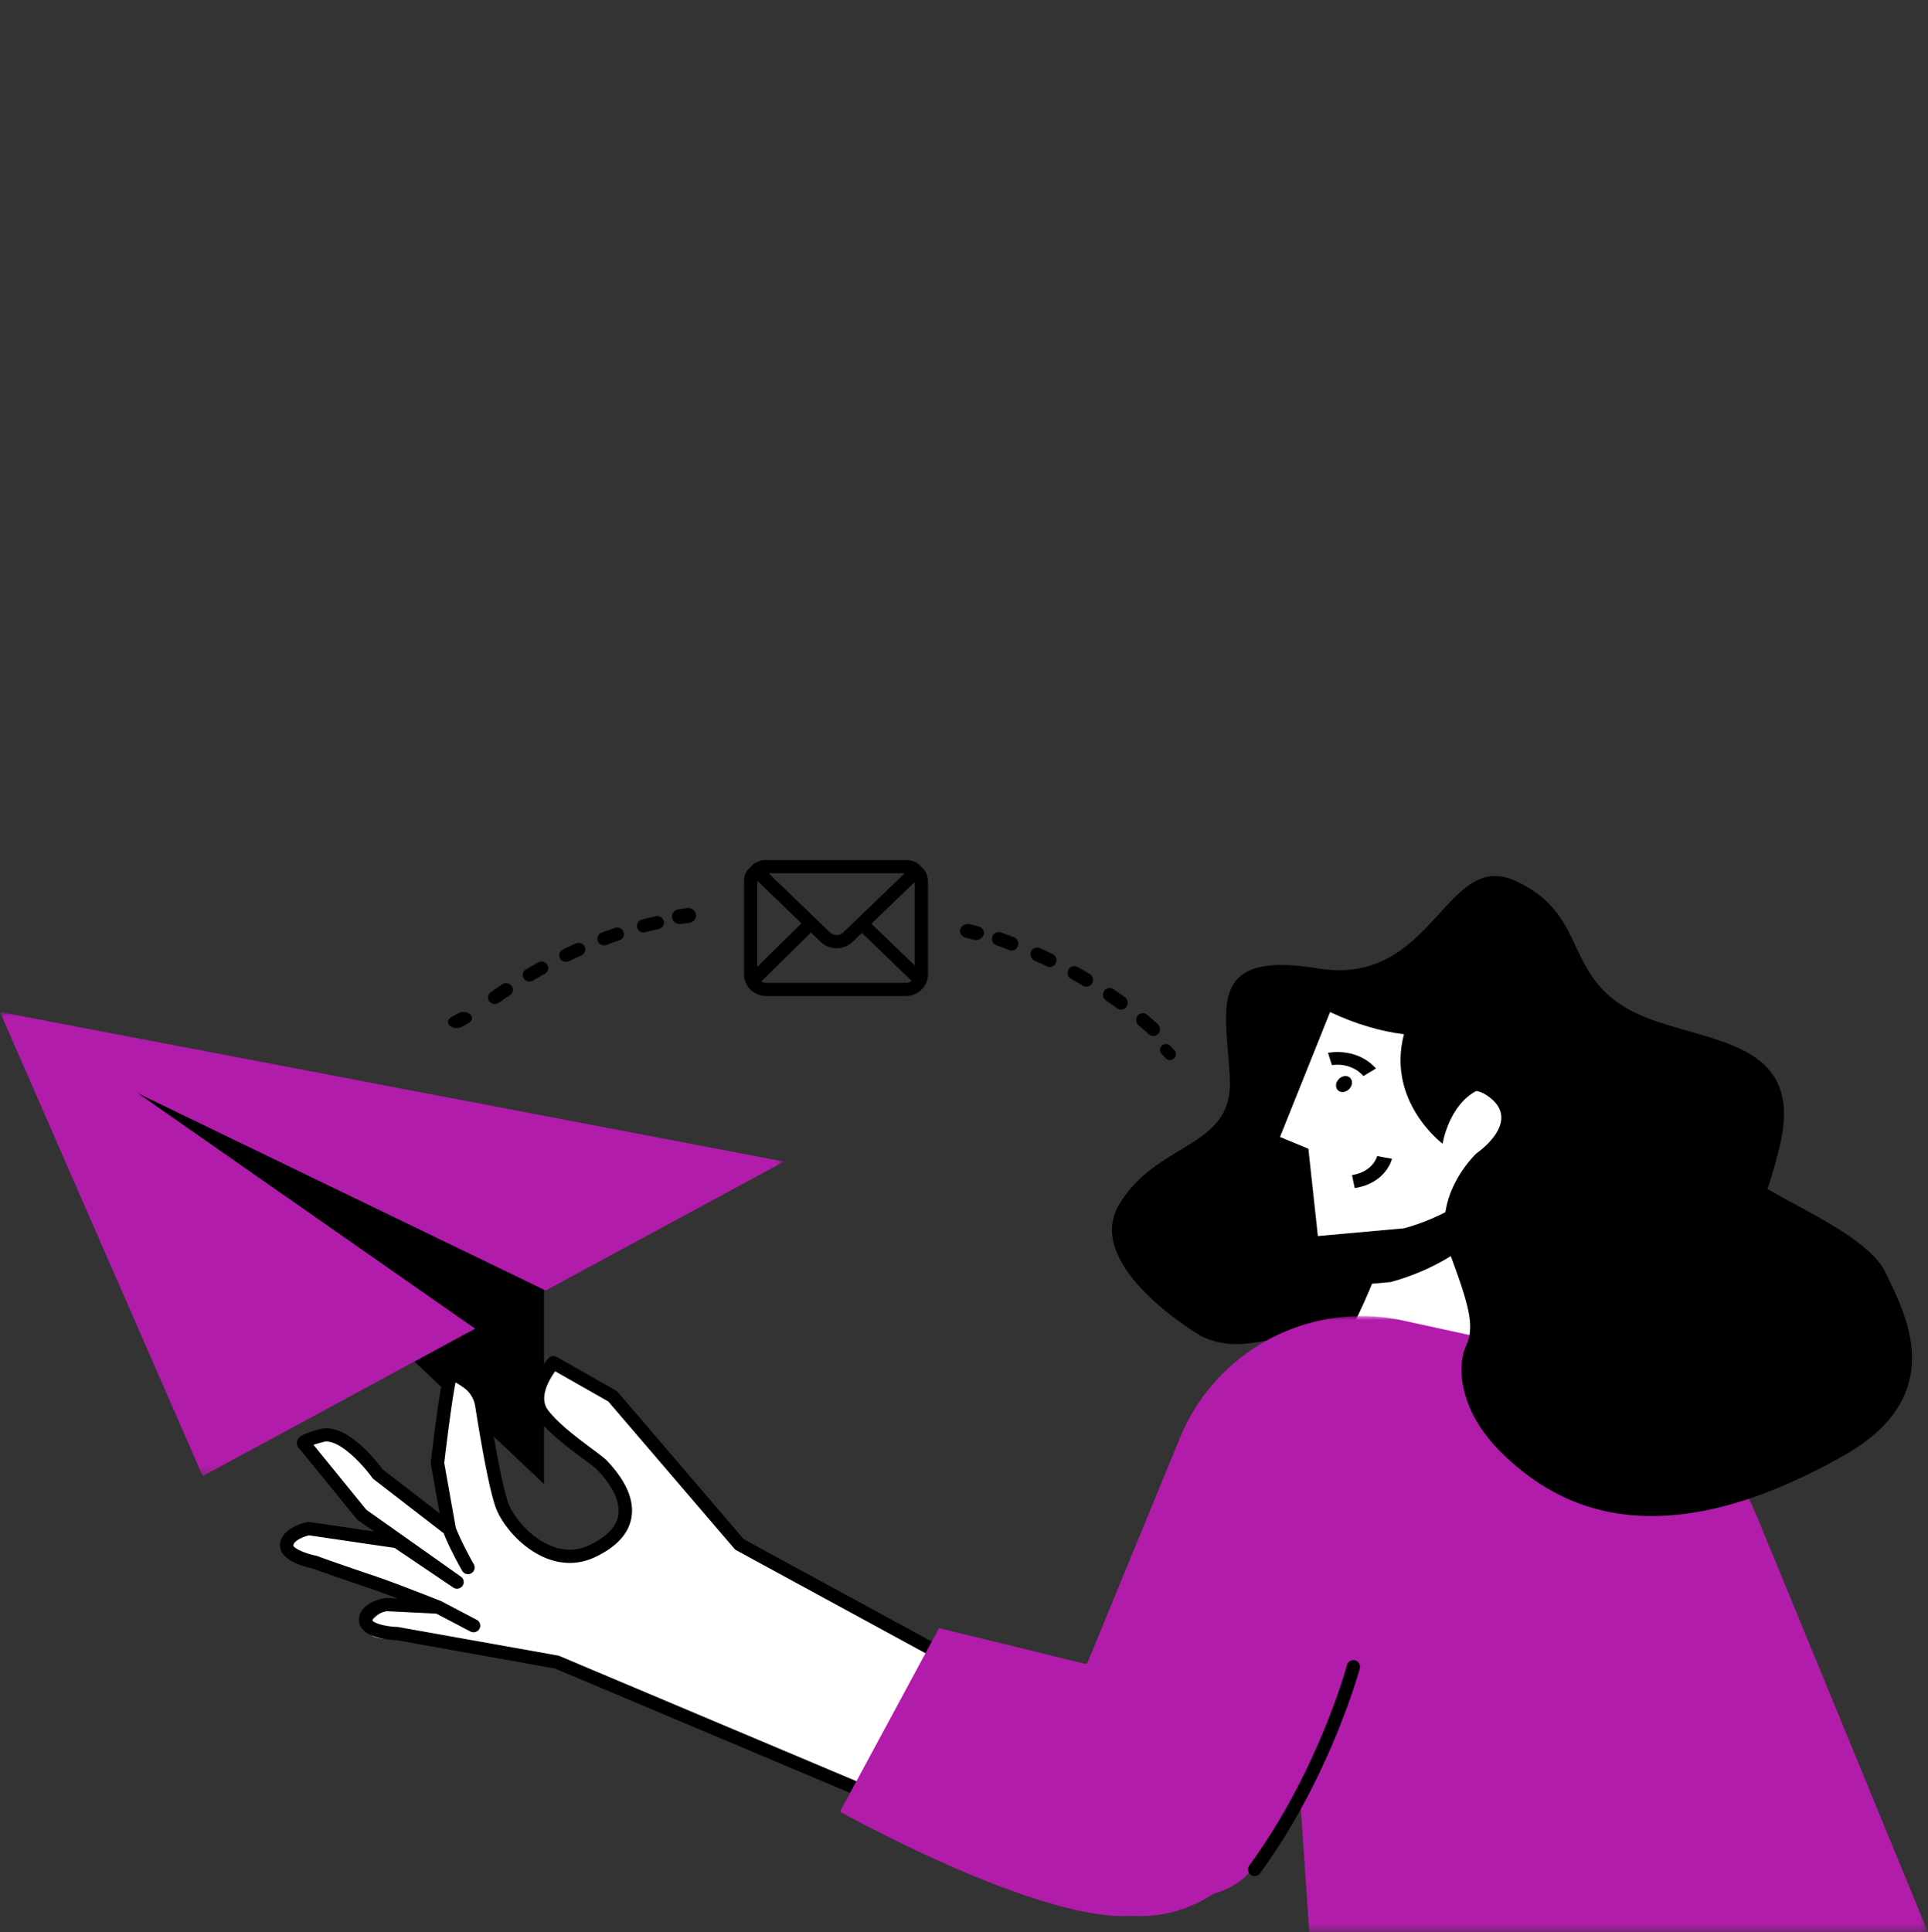
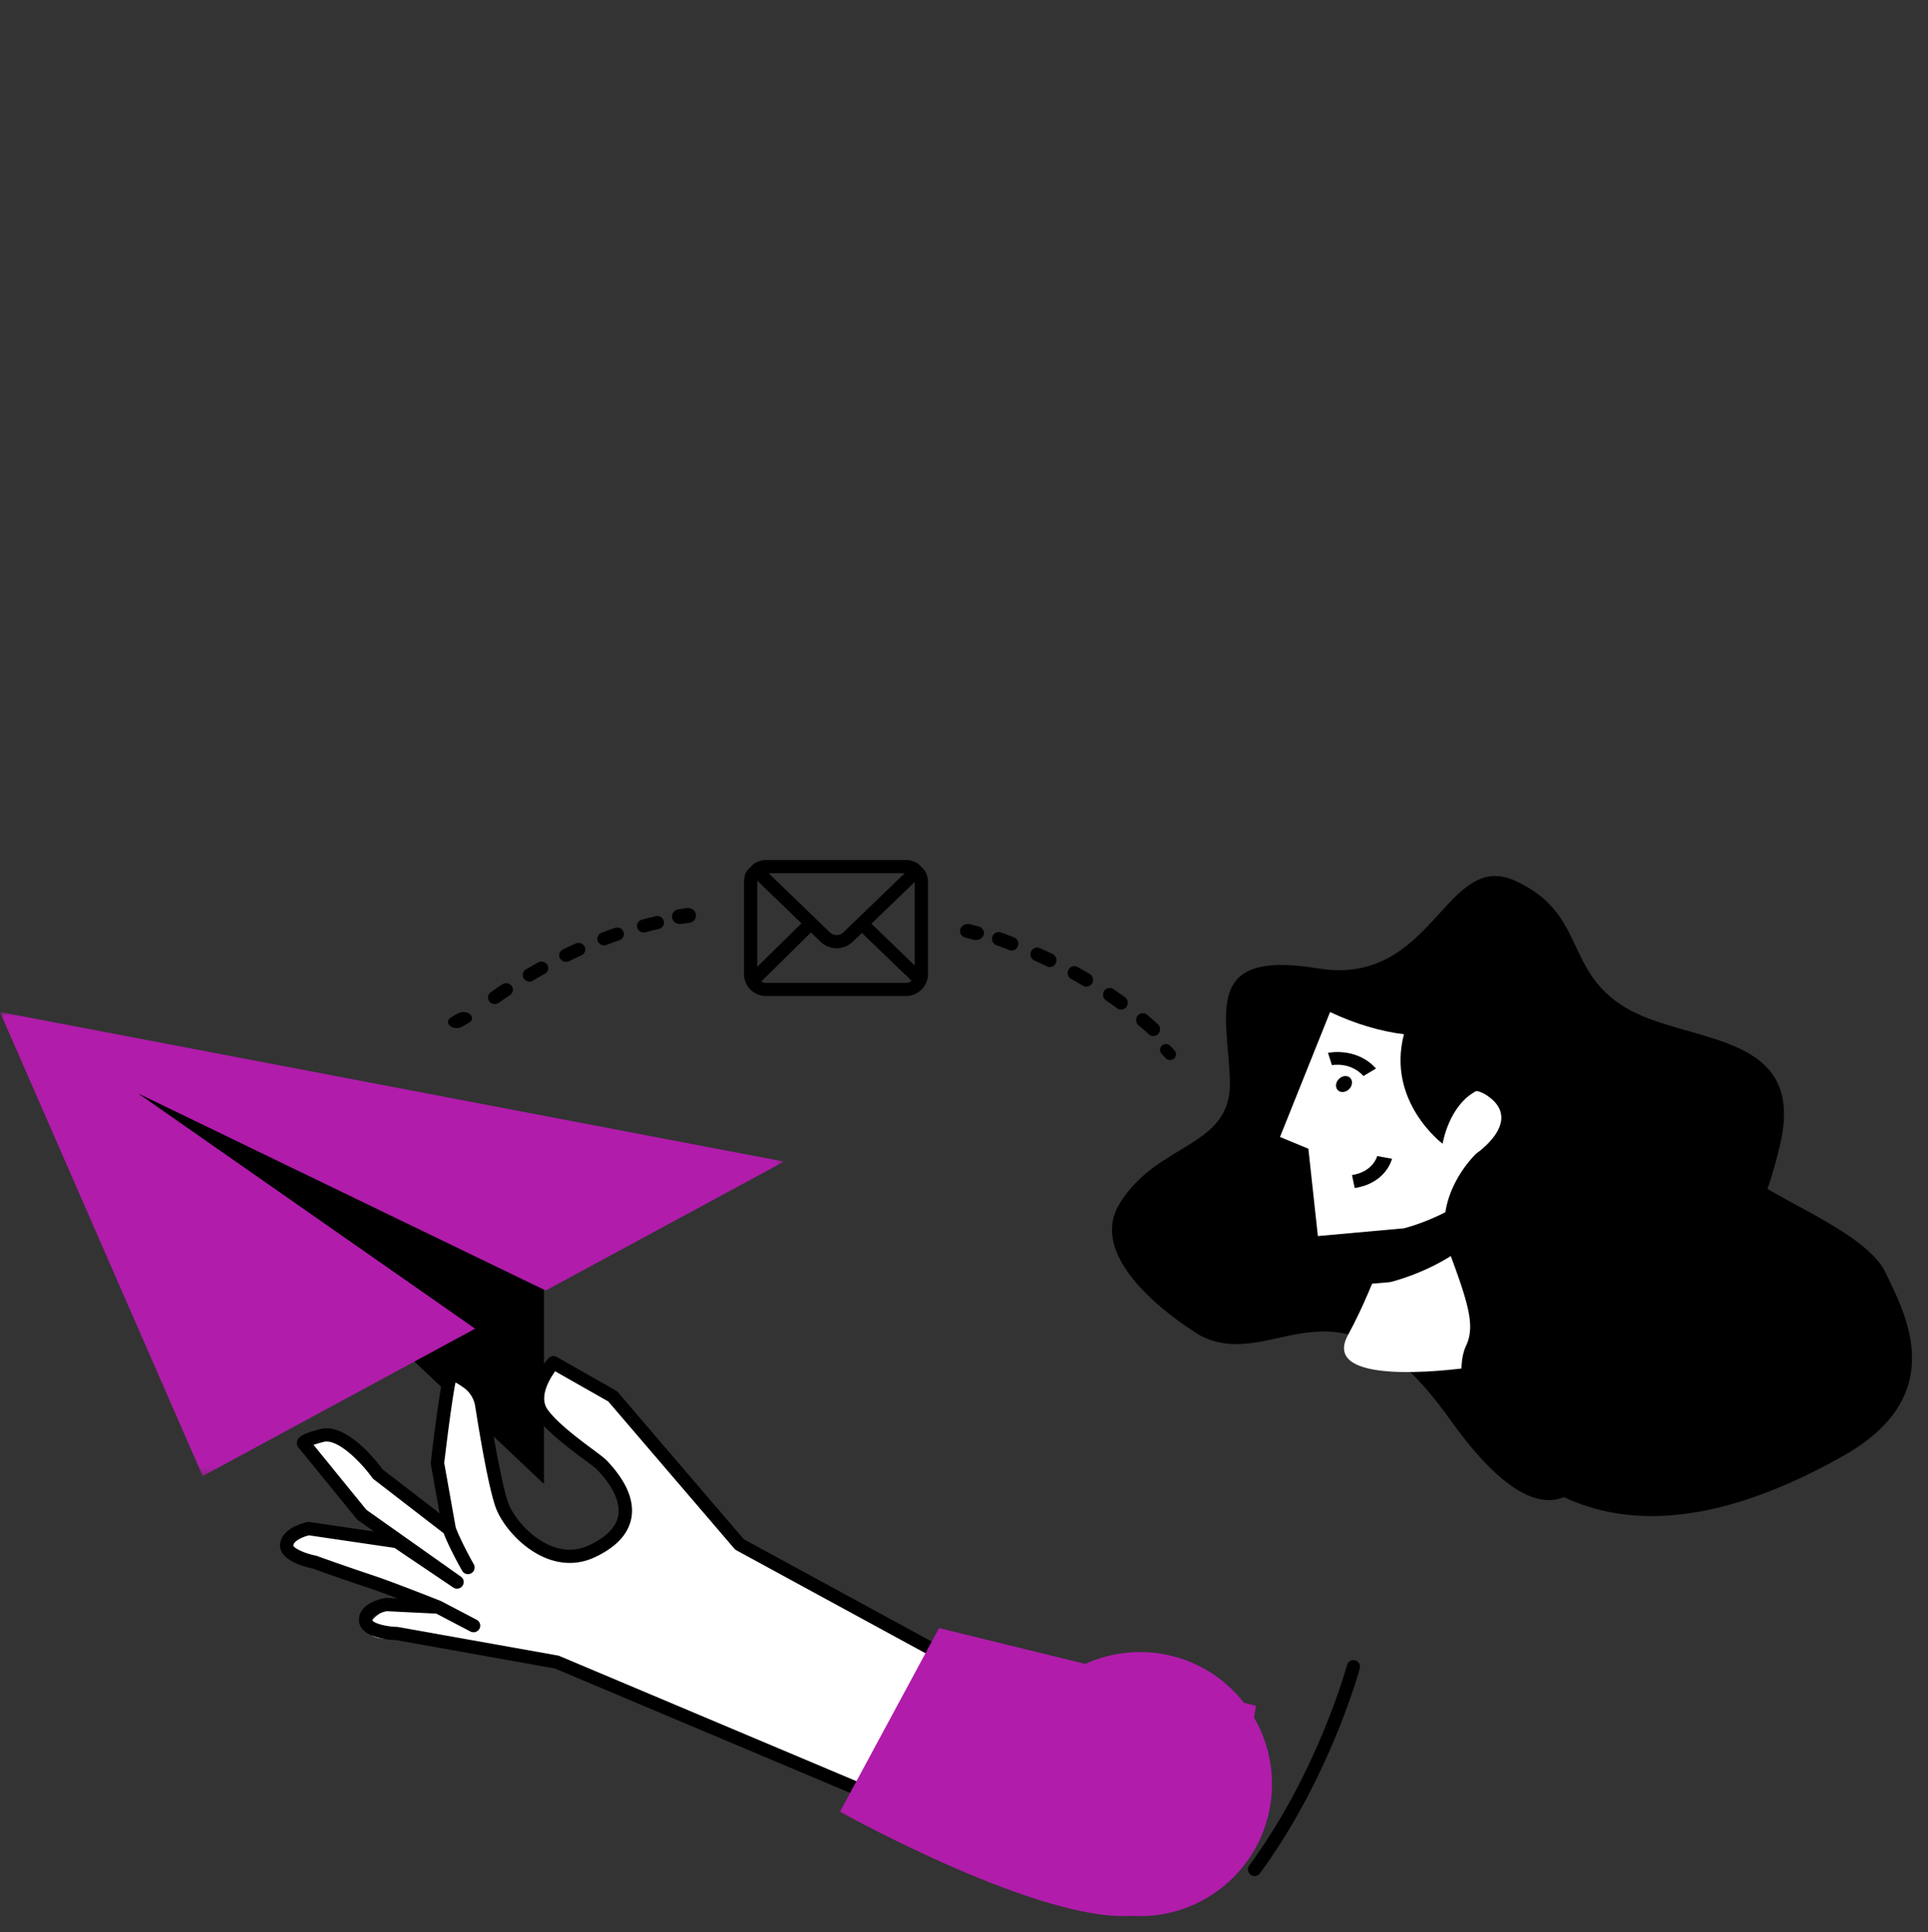
<svg xmlns="http://www.w3.org/2000/svg" xmlns:xlink="http://www.w3.org/1999/xlink" width="240" height="240.494" viewBox="0 0 240 240.494">
  <rect x="0" y="0" width="240" height="240.494" fill="#333333" stroke="none" />
  <defs>
    <path id="i5u4yjsz2a" d="M0 0h97.593v57.76H0z" />
-     <path id="g2yfawnu0c" d="M0 0h110.54v76.68H0z" />
  </defs>
  <g fill="none" fill-rule="evenodd">
    <path fill="none" d="M0 0h240v240H0z" />
    <path d="M149.512 166.299s-14.824-8.616-10.192-16.39c4.632-7.777 13.988-6.943 13.779-15.281-.213-8.338-3.57-16.485 10.92-14.092 14.49 2.392 15.847-14.94 24.666-10.874 8.82 4.065 5.967 11.187 13.71 15.785 7.743 4.6 22.48 2.763 19.215 16.931-3.263 14.17-11.204 24.959-16.671 23.107-5.465-1.851-2.812 6.416-4.133 11.18-1.323 4.761-6.09 19.974-20.259.08-14.166-19.894-21.554-5.797-31.035-10.446" fill="#000" />
    <path d="m188.216 142.9-14.235 7.86s-2.404 8.482-6.188 15.423c-3.783 6.94 15.572 3.969 15.572 3.969l4.85-27.252z" fill="#FFF" />
    <path d="M173.06 159.586s8.218-1.943 12.239-7.48c2.137-2.944 2.296-6.134 1.425-8.21l-8.545 4.62c-.033.16-.05.256-.05.256s-.063-.047-.174-.136l-4.556 2.463s-1.146 3.954-3.109 8.73l2.77-.243z" fill="#000" />
    <path d="M186.385 145.609c3.816-5.389 1.024-11.664-2.521-9.86-3.545 1.802-4.283 6.617-4.283 6.617s-7.016-5.241-4.815-13.63c-2.909-.356-6.049-1.278-9.198-2.765l-6.232 15.55 3.531 1.463 1.183 10.87 10.718-.966s7.8-1.89 11.617-7.28" fill="#FFF" />
    <path d="M169.728 133.938c-1.642-1.814-3.907-1.358-3.93-1.353l-.487-1.532c.144-.031 3.563-.72 5.975 1.944l-1.558.94zM168.632 147.88l-.333-1.616c2.601-.406 3.116-2.288 3.137-2.368l1.842.34c-.029.124-.765 3.037-4.646 3.644M168.02 135.477c-.381.461-1.012.591-1.408.29-.396-.3-.408-.916-.026-1.377.381-.46 1.011-.59 1.407-.29.397.3.409.916.027 1.377M67.718 157.936v26.79l-54.772-51.792z" fill="#000" />
    <g transform="translate(0 125.971)">
      <mask id="to6a1p8fwb" fill="#fff">
        <use xlink:href="#i5u4yjsz2a" />
      </mask>
      <path fill="#B11CAB" mask="url(#to6a1p8fwb)" d="M97.593 18.614 67.93 34.661 17.19 10.128l41.957 29.284L25.23 57.76 0 0z" />
    </g>
    <path d="m121.494 208.428-28.832-15.754-15.92-18.654-7.424-4.232s-3.347 3.785-1.375 6.447c1.973 2.66 6.704 5.623 7.506 6.494.802.871 6.804 6.99-1.317 10.81-5.254 2.47-10.27-2.891-11.303-5.893-.887-2.576-2.004-9.329-2.5-12.501a4.395 4.395 0 0 0-1.788-2.896c-.896-.642-1.897-1.226-2.13-.832-.442.749-1.644 11.02-1.644 11.02l1.473 8.31-8.962-6.942s-4.023-5.62-7.01-4.846c-2.988.773-2.206 1.079-2.206 1.079l7.207 8.887 11.95 8.484-7.522-5.094-11.082-1.635s-2.578.508-2.758 2.014c-.18 1.506 3.548 2.222 3.548 2.222s5.963 1.818 6.175 2.144c.213.326 9.274 3.5 9.274 3.5l-6.495-.318s-2.558 1.075-2.467 2.638c.09 1.563 3.806 1.013 3.806 1.013l20.048 3.596 45.053 19.063 6.695-18.124zM56.763 198.668l-7.966-5.975M58.755 203.647l-4.979-2.987" fill="#FFF" />
    <path d="M58.755 197.672s-3.02-3.965-3.983-5.975" fill="#FFF" />
    <path d="m113.54 224.631-43.895-18.505a.956.956 0 0 0-.179-.054l-19.89-3.553a1.455 1.455 0 0 0-.128-.015c-1.574-.039-3.077-.52-3.097-.863-.03-.538 1.115-.962 1.799-1.093l6.17.304 4.238 2.225a.842.842 0 0 0 1.127-.343.826.826 0 0 0-.347-1.116l-4.37-2.294c-.039-.019-.078-.038-.117-.053-.023-.012-.046-.02-.066-.027-.695-.278-5.94-2.352-8.31-3.137a346.946 346.946 0 0 1-6.864-2.375 1.13 1.13 0 0 0-.33-.104c-1.55-.316-2.793-.997-2.763-1.27.078-.62 1.283-1.09 1.943-1.251l10.656 1.566 7.304 4.93a.837.837 0 0 0 1.15-.21.819.819 0 0 0-.198-1.144l-11.764-8.321-6.577-8.08c.276-.1.676-.219 1.247-.369 1.749-.446 4.65 2.506 6.068 4.473a.887.887 0 0 0 .168.173l8.71 6.72c.811 2.07 2.24 4.561 2.303 4.669a.829.829 0 0 0 1.134.312c.4-.227.54-.732.311-1.124-.015-.027-1.484-2.598-2.245-4.569l-1.43-8.036c.478-4.069 1.084-8.507 1.407-10.02.213.112.54.309 1.01.643a3.483 3.483 0 0 1 1.437 2.318c.563 3.575 1.635 9.953 2.517 12.5.738 2.137 3.159 5.097 6.193 6.363 2.086.874 4.215.85 6.165-.061 2.638-1.236 4.169-2.86 4.553-4.823.424-2.175-.56-4.561-2.921-7.09l-.07-.073c-.307-.335-.971-.827-1.884-1.509-1.694-1.258-4.254-3.164-5.505-4.846-1.162-1.558.179-3.802.909-4.81l6.612 3.756 15.699 18.329a.784.784 0 0 0 .233.188l27.978 15.23-6.091 16.44zm7.521-17.54-28.472-15.5-15.695-18.324a.772.772 0 0 0-.221-.18l-7.366-4.185a.836.836 0 0 0-1.037.17c-.156.173-3.738 4.276-1.41 7.409 1.398 1.874 3.966 3.787 5.846 5.184.746.555 1.453 1.078 1.655 1.301l.074.081c2.47 2.644 2.731 4.534 2.51 5.658-.276 1.42-1.5 2.644-3.629 3.645-1.53.716-3.147.728-4.805.035-2.75-1.151-4.736-3.841-5.268-5.381-.87-2.521-2.001-9.384-2.448-12.22a5.188 5.188 0 0 0-2.11-3.403c-1.246-.889-2-1.205-2.598-1.078-.307.066-.56.243-.719.508-.458.774-1.286 7.36-1.74 11.216a.989.989 0 0 0 .007.239l1.088 6.1-7.094-5.469c-.695-.95-4.49-5.858-7.77-5.011-2.151.554-2.855.966-2.901 1.693a.94.94 0 0 0 .357.786l7.07 8.687a.771.771 0 0 0 .164.154l2.016 1.424-8.01-1.178a.901.901 0 0 0-.288.008c-.322.065-3.155.677-3.4 2.702-.252 2.09 3.264 2.92 4.126 3.09a.073.073 0 0 0-.027-.007v-.008c.012.008.02.011.027.015.004.004.008.004.012.004.187.08.4.158.633.239.47.17 1.123.396 1.85.654.835.289 2.944 1.024 4.46 1.524.889.293 2.221.785 3.558 1.29l-1.368-.066a.64.64 0 0 0-.17.012c-1.267.2-3.384 1.02-3.28 2.829.125 2.132 3.757 2.386 4.65 2.413l19.74 3.53 44.614 18.805a.82.82 0 0 0 .657-.004.816.816 0 0 0 .45-.469l6.643-17.917a.816.816 0 0 0-.38-1.004z" fill="#000" />
    <path d="M54.787 199.671a.403.403 0 0 0-.009-.005l.009.005z" fill="#000" />
    <path d="m116.894 202.651-12.33 22.854s25.716 14.357 36.99 12.892c11.272-1.465 14.795-26.077 14.795-26.077l-39.455-9.669z" fill="#B11CAB" />
    <g transform="translate(129.46 163.813)">
      <mask id="ounfjrqvmd" fill="#fff">
        <use xlink:href="#g2yfawnu0c" />
      </mask>
      <path d="m0 57.533 17.413-42.36C21.925 4.196 33.643-1.96 45.222.561L65.25 4.923a33.798 33.798 0 0 1 24.058 20.171l21.23 51.586H33.522l-1.108-16.095s-1.731 2.927-5.54 7.77c-7.204 9.158-20.617-.278-23.762-5.578L0 57.533z" fill="#B11CAB" mask="url(#ounfjrqvmd)" />
    </g>
    <path d="M158.34 222.07c0 9.075-7.356 16.432-16.431 16.432-9.075 0-16.432-7.357-16.432-16.431 0-9.075 7.357-16.432 16.432-16.432s16.431 7.357 16.431 16.432" fill="#B11CAB" />
    <path d="M156.174 233.523a.81.81 0 0 1-.49-.165.841.841 0 0 1-.169-1.166c8.545-11.645 12.13-24.81 12.164-24.942a.822.822 0 0 1 1.009-.586c.438.12.697.578.578 1.022-.036.135-3.695 13.594-12.432 25.501a.818.818 0 0 1-.66.336M207.717 130.543s11.386 3.699 11.016 7.72c-.37 4.02-4.437 5.3-.924 8.225 3.512 2.924 14.586 7.014 16.906 11.914 2.32 4.9 8.209 15.219-5.26 22.813-23.663 13.342-35.865 6.031-42.335-.183-5.704-5.478-5.731-11.15-4.622-13.525 1.11-2.377.4-4.985-2.033-11.515-2.589-6.946 3.327-12.429 3.327-12.429s5.916-4.02 1.393-7.149c-2.521-1.743-3.981.387-4.72 2.214-.74 1.828-2.959-7.676 1.478-11.332 4.437-3.655 23.078 1.193 25.774 3.247M113.57 107.076a.732.732 0 0 0-.085-.051M92.614 109.046l.728-1a3.481 3.481 0 0 0-.728 1m21.189-.995.72.99a3.276 3.276 0 0 0-.72-.99" fill="#000" />
    <path d="M112.76 122.343H95.373c-.224 0-.433-.065-.603-.18l6.174-6.094 1.21 1.166a2.871 2.871 0 0 0 1.99.795c.722 0 1.44-.267 1.99-.795l1.155-1.113 6.182 5.96c-.19.161-.437.26-.711.26zM94.272 109.78c0-.05.004-.1.011-.146l5.48 5.292-5.491 5.413v-10.56zm18.349-1.09-7.643 7.371a1.22 1.22 0 0 1-1.665 0l-7.639-7.371h16.947zm1.24 1.093v10.388l-5.39-5.192 5.39-5.196zm1.333-1.284a1.894 1.894 0 0 0-.135-.222l-.723-.734a2.745 2.745 0 0 0-1.576-.493H95.373c-.41 0-.796.088-1.144.248-.15.065-.293.15-.429.241l-.73.742c-.023.034-.05.073-.073.115a2.68 2.68 0 0 0-.383 1.384v11.47c0 1.506 1.24 2.73 2.759 2.73h17.387c1.522 0 2.759-1.224 2.759-2.73v-11.47c0-.463-.116-.899-.325-1.281zM121.48 117.008a1.15 1.15 0 0 1-.29-.037c-.318-.082-.638-.163-.958-.243-.536-.134-.845-.617-.69-1.08.154-.464.713-.73 1.25-.597.327.082.653.165.978.25.534.138.837.624.677 1.086-.132.377-.533.621-.967.621M125.933 118.31c-.099 0-.2-.017-.298-.056a65.11 65.11 0 0 0-1.592-.594.851.851 0 0 1-.51-1.082.831.831 0 0 1 1.064-.517c.55.197 1.095.4 1.635.61.43.167.645.658.48 1.095a.834.834 0 0 1-.779.545m4.74 2.056a.818.818 0 0 1-.356-.082 62.251 62.251 0 0 0-1.542-.719.853.853 0 0 1-.426-1.118.828.828 0 0 1 1.1-.432c.534.24 1.062.485 1.583.737a.854.854 0 0 1 .396 1.13.833.833 0 0 1-.754.484m4.558 2.447a.822.822 0 0 1-.42-.117 55.78 55.78 0 0 0-1.474-.847.855.855 0 0 1-.333-1.15.827.827 0 0 1 1.132-.338c.508.282 1.018.575 1.518.872.397.237.53.757.297 1.16a.83.83 0 0 1-.72.42m4.319 2.856a.82.82 0 0 1-.488-.162c-.449-.33-.915-.66-1.386-.982a.857.857 0 0 1-.227-1.177.826.826 0 0 1 1.158-.23c.487.333.97.675 1.432 1.016a.857.857 0 0 1 .187 1.184.829.829 0 0 1-.676.35m4.013 3.29a.82.82 0 0 1-.558-.22c-.41-.375-.839-.753-1.275-1.123a.858.858 0 0 1-.105-1.194.824.824 0 0 1 1.174-.107c.452.383.898.776 1.323 1.167.342.314.369.85.06 1.197a.826.826 0 0 1-.62.28M145.647 131.946a.748.748 0 0 1-.55-.238c-.163-.176-.328-.35-.496-.524a.719.719 0 0 1 .03-1.03.754.754 0 0 1 1.051.029c.174.18.346.362.515.544a.719.719 0 0 1-.05 1.03.75.75 0 0 1-.5.19M56.844 127.963c-.311 0-.62-.095-.832-.277-.377-.324-.31-.801.15-1.066.28-.162.562-.323.844-.482.463-.262 1.14-.21 1.512.116.372.326.298.803-.165 1.065-.276.156-.553.313-.828.472-.2.115-.44.172-.681.172M80.133 116.069a.837.837 0 0 1-.81-.597.81.81 0 0 1 .586-1.003 49.88 49.88 0 0 1 1.71-.426.842.842 0 0 1 1.013.604.813.813 0 0 1-.623.98 48.17 48.17 0 0 0-1.65.412.868.868 0 0 1-.226.03m-4.93 1.598a.843.843 0 0 1-.785-.517.806.806 0 0 1 .476-1.056c.544-.206 1.1-.407 1.65-.596a.85.85 0 0 1 1.075.495.807.807 0 0 1-.512 1.04c-.533.183-1.07.377-1.598.578a.87.87 0 0 1-.307.056m-4.745 2.057a.846.846 0 0 1-.753-.448.803.803 0 0 1 .373-1.094 62.336 62.336 0 0 1 1.582-.743.853.853 0 0 1 1.119.393.803.803 0 0 1-.406 1.083c-.513.232-1.026.473-1.538.722a.864.864 0 0 1-.377.087m-4.543 2.453a.847.847 0 0 1-.718-.388.799.799 0 0 1 .277-1.12 66.526 66.526 0 0 1 1.51-.87.858.858 0 0 1 1.15.299.8.8 0 0 1-.309 1.112c-.492.274-.982.557-1.47.847a.861.861 0 0 1-.44.12m-4.324 2.798a.85.85 0 0 1-.683-.336.798.798 0 0 1 .188-1.138c.476-.334.954-.66 1.434-.98a.86.86 0 0 1 1.17.21.798.798 0 0 1-.217 1.133c-.468.311-.935.63-1.399.956a.857.857 0 0 1-.493.155M84.65 115.017c-.485 0-.91-.329-.987-.787-.084-.507.29-.982.835-1.06a53.51 53.51 0 0 1 1.009-.136c.546-.073 1.05.289 1.123.797.073.508-.31.976-.857 1.044-.323.04-.646.084-.97.13-.05.008-.103.012-.153.012" fill="#000" />
  </g>
</svg>